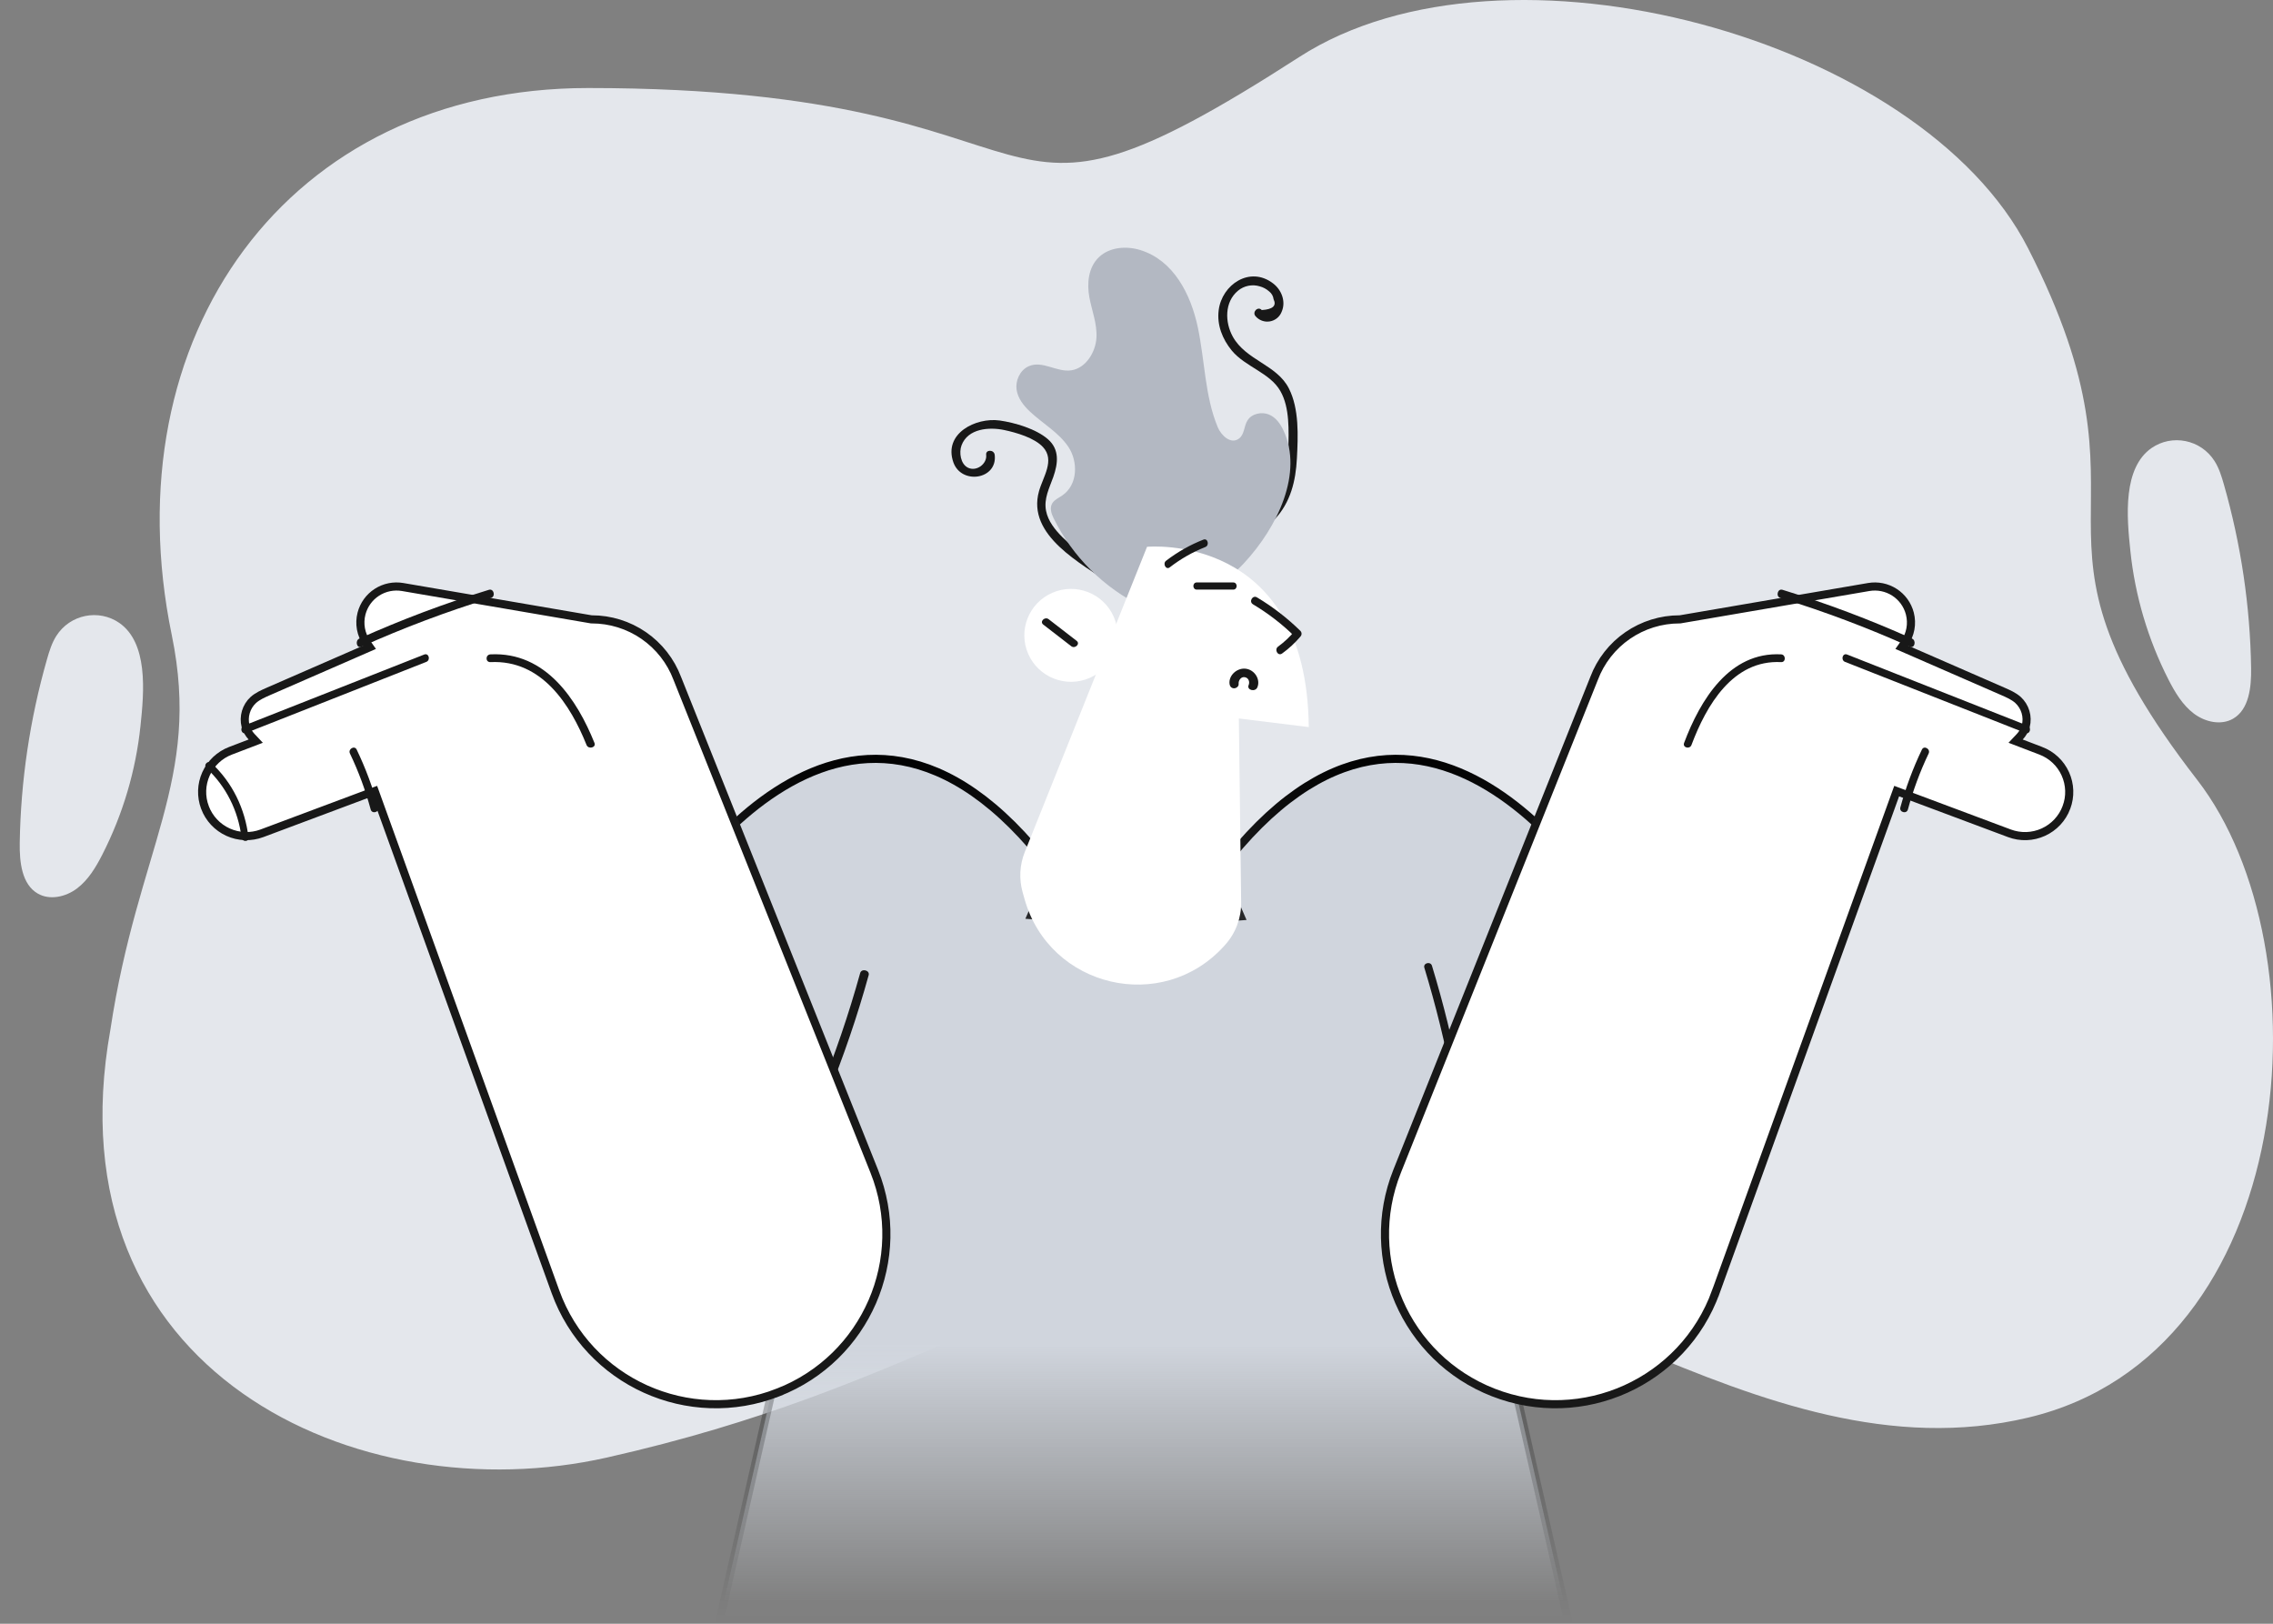
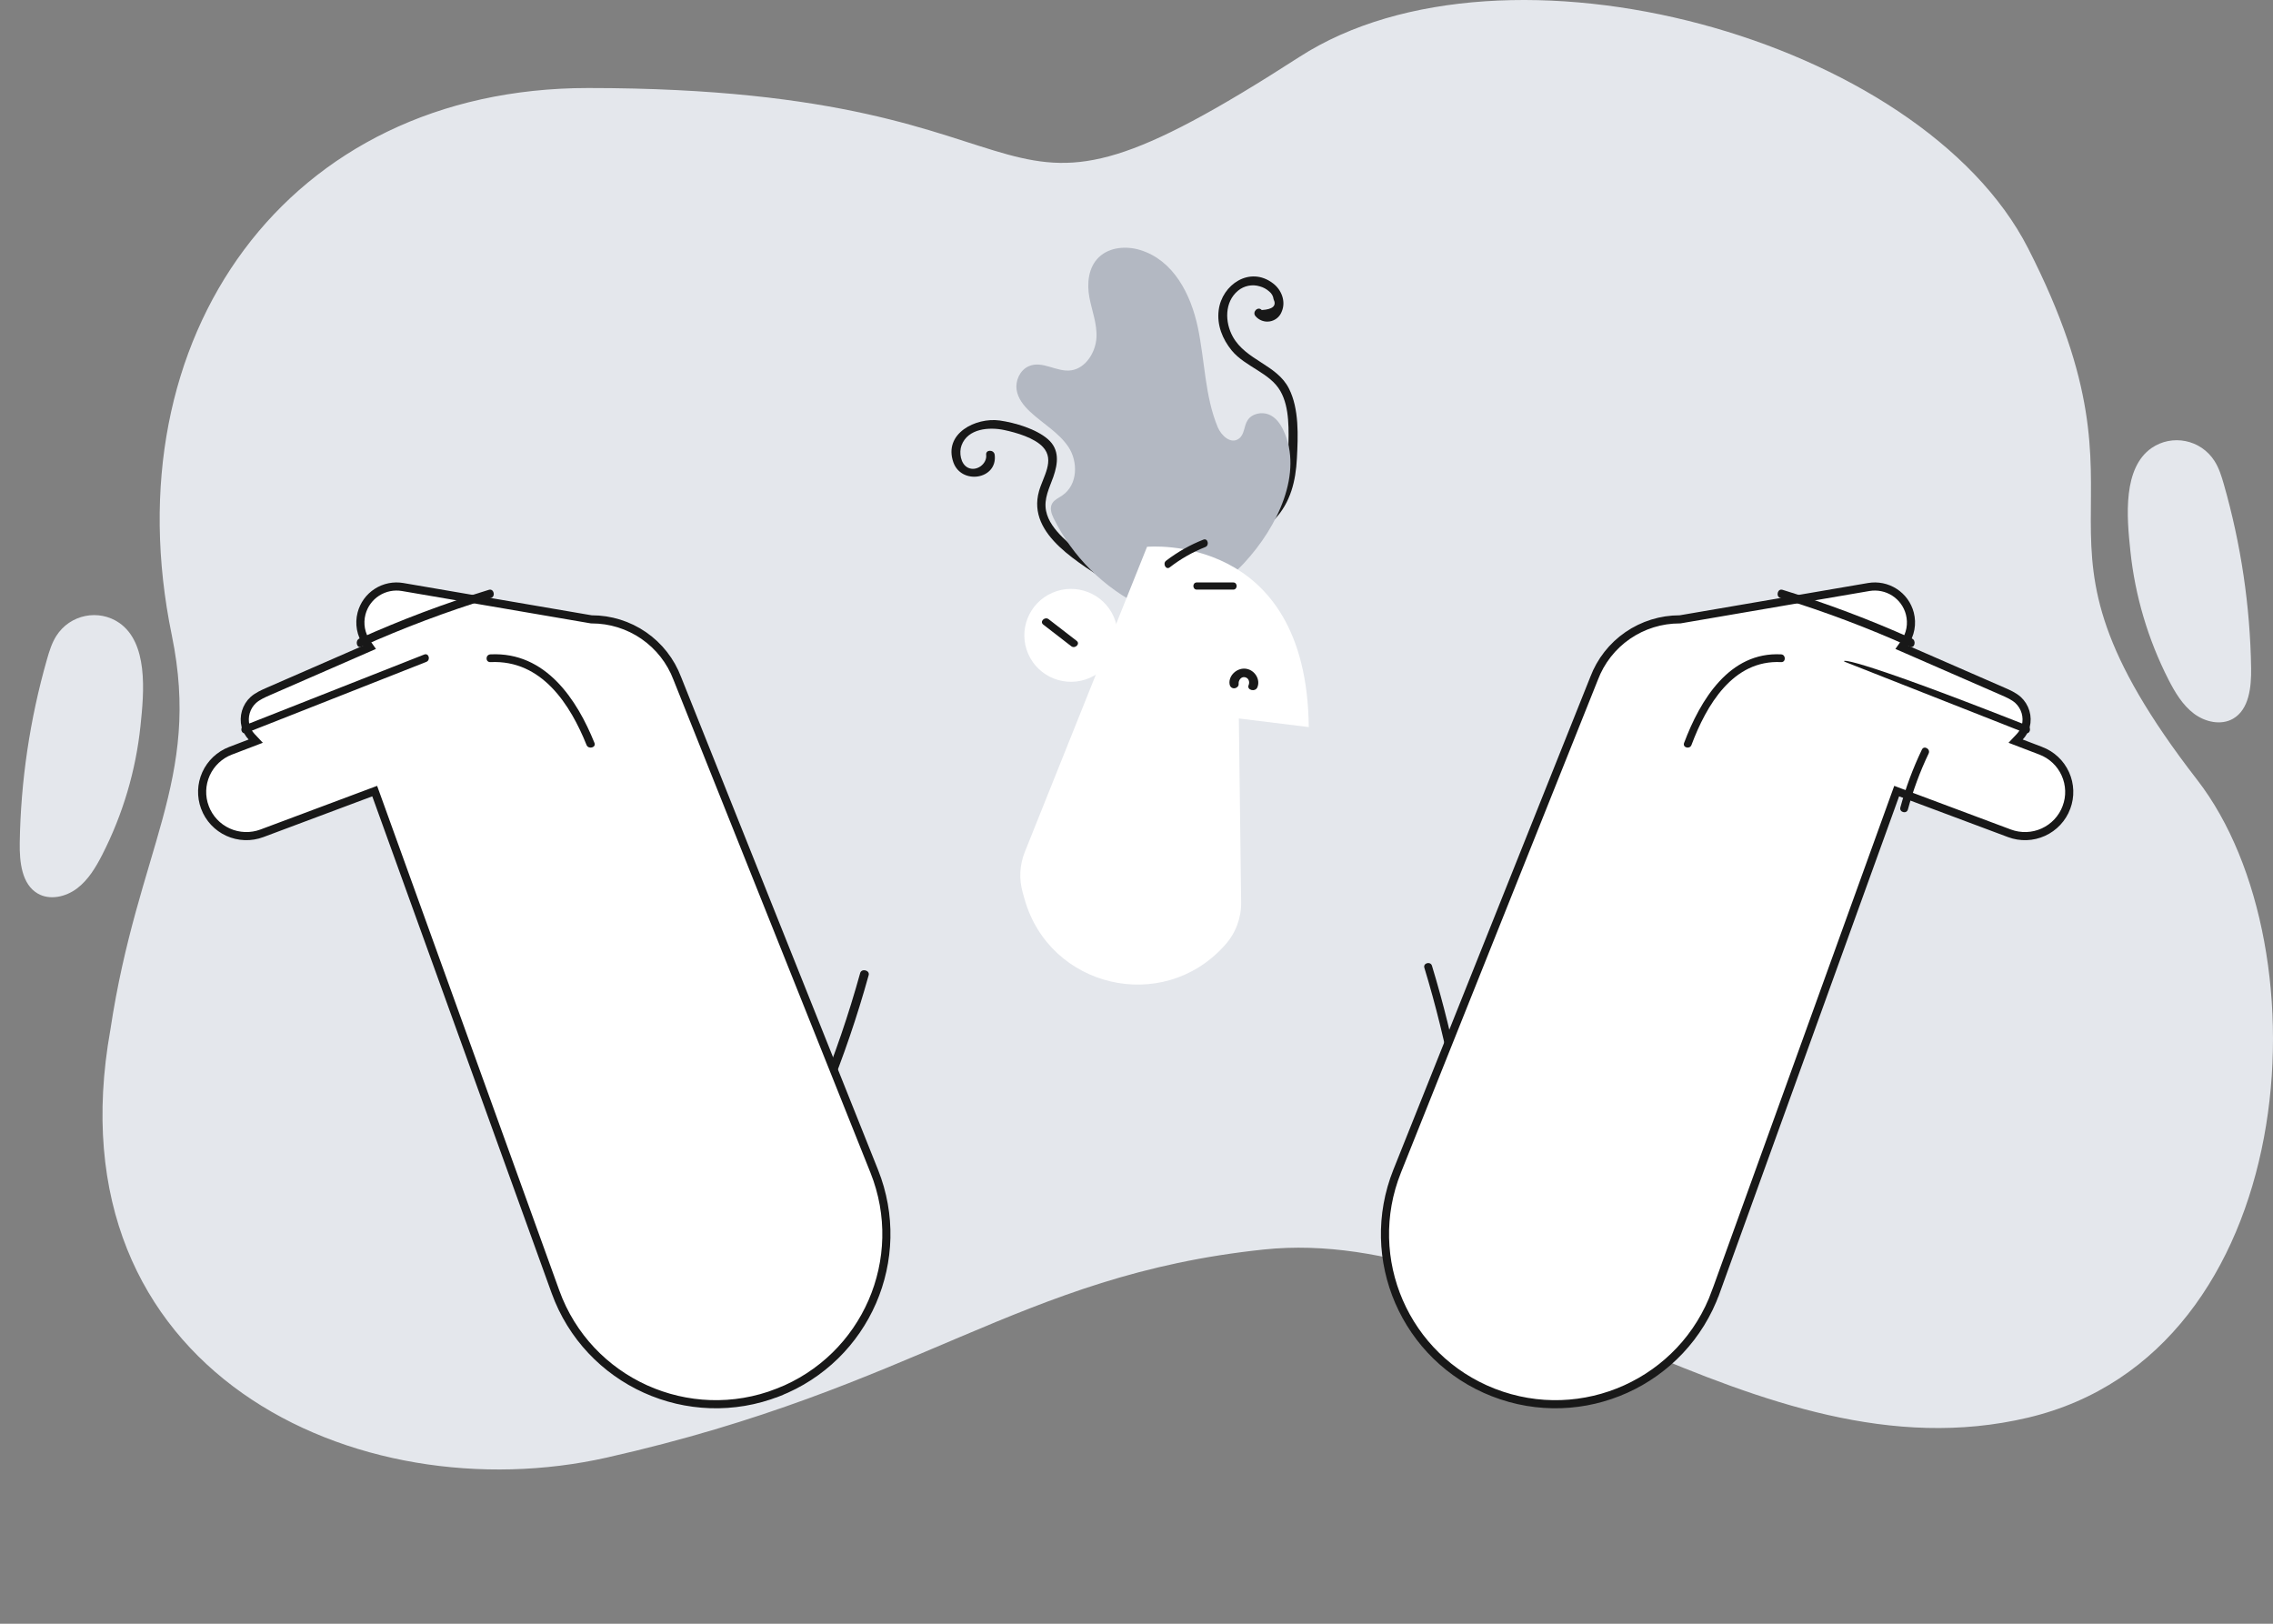
<svg xmlns="http://www.w3.org/2000/svg" width="280" height="200" viewBox="0 0 280 200" fill="none">
  <rect x="0" y="0" width="280" height="200" fill="#808080" stroke="none" />
  <path d="M21.164 78.249C24.841 96.108 16.961 104.53 13.598 126.829C6.032 169.038 44.12 186.437 74.765 179.529C113.308 170.841 125.409 157.092 155.673 153.906C185.937 150.721 216.202 182.576 249.829 174.613C283.456 166.649 286.737 116.799 270.661 96.057C246.282 64.599 267.038 64.283 249.829 30.579C236.614 4.696 185.42 -9.339 160.058 7.017C118.3 33.945 135.181 10.842 72.446 10.842C35.37 10.842 13.598 41.504 21.164 78.249Z" fill="#E4E7EC" />
  <path d="M262.24 60.78C261.948 63.213 262.22 65.854 262.431 67.866C263.007 73.382 264.603 78.765 267.135 83.729C267.934 85.288 268.864 86.847 270.255 87.896C271.646 88.945 273.606 89.373 275.076 88.527C277.057 87.388 277.34 84.636 277.304 82.291C277.187 74.654 276.057 67.039 273.945 59.654C273.663 58.668 273.357 57.672 272.809 56.804C271.108 54.111 267.551 53.448 265.041 55.184C263.276 56.408 262.514 58.508 262.24 60.78Z" fill="#E4E7EC" />
  <path d="M17.496 82.32C17.788 84.754 17.516 87.394 17.306 89.406C16.73 94.922 15.133 100.305 12.601 105.269C11.802 106.828 10.873 108.387 9.481 109.436C8.09 110.485 6.13 110.913 4.66 110.067C2.679 108.928 2.396 106.176 2.432 103.832C2.55 96.194 3.68 88.579 5.791 81.194C6.074 80.209 6.38 79.212 6.927 78.344C8.629 75.651 12.185 74.988 14.695 76.725C16.46 77.948 17.222 80.049 17.496 82.32Z" fill="#E4E7EC" />
  <path d="M137.41 71.089C135.208 69.517 132.775 68.056 130.849 66.14C129.98 65.266 129.111 64.201 128.862 62.937C128.558 61.429 129.268 60.11 129.754 58.739C130.334 57.077 130.545 55.371 129.088 54.098C127.631 52.826 125.018 52.06 123.141 51.792C120.204 51.391 116.19 53.385 117.441 56.946C118.429 59.749 122.901 59.071 122.533 56.023C122.452 55.359 121.401 55.35 121.482 56.023C121.615 57.129 120.288 58.133 119.228 57.601C118.319 57.144 118.125 55.723 118.443 54.864C119.222 52.759 121.87 52.578 123.712 52.969C125.215 53.289 127.423 53.927 128.48 55.068C129.983 56.692 128.48 58.73 127.99 60.498C126.441 65.994 133.271 69.412 136.88 71.989C137.43 72.385 137.957 71.468 137.41 71.078V71.089Z" fill="#181818" />
  <path d="M157.027 63.96C158.984 61.889 159.617 59.227 159.759 56.475C159.902 53.724 160.056 50.357 158.768 47.839C157.283 44.916 153.49 44.389 151.866 41.472C150.88 39.697 150.824 37.194 152.508 35.804C152.873 35.501 153.309 35.293 153.776 35.2C154.243 35.106 154.725 35.13 155.18 35.268C155.614 35.385 156.014 35.602 156.347 35.901C156.496 36.016 156.621 36.16 156.713 36.323C156.806 36.487 156.864 36.668 156.885 36.854C157.281 37.659 156.796 38.105 155.43 38.191C154.966 37.674 154.206 38.434 154.666 38.949C154.878 39.197 155.151 39.387 155.459 39.499C155.766 39.612 156.098 39.643 156.421 39.589C156.744 39.536 157.047 39.4 157.302 39.195C157.557 38.99 157.754 38.723 157.874 38.419C158.441 37.147 157.874 35.694 156.802 34.89C153.96 32.736 150.521 35.047 150.123 38.212C149.894 40.038 150.58 41.762 151.735 43.176C153.392 45.182 156.454 45.925 157.722 48.165C158.91 50.236 158.741 53.09 158.711 55.404C158.67 58.215 158.281 61.078 156.261 63.2C155.783 63.703 156.558 64.463 157.021 63.96H157.027Z" fill="#181818" />
  <path d="M143.477 72.789C146.349 74.7 150.606 72.192 153.176 69.44C157.482 64.829 160.521 58.201 158.111 53.033C157.727 52.206 157.17 51.408 156.302 51.053C155.434 50.699 154.201 50.935 153.68 51.774C153.22 52.489 153.319 53.503 152.628 54.016C151.635 54.774 150.443 53.656 150.006 52.615C148.415 48.794 148.421 44.419 147.556 40.327C146.69 36.234 144.563 32.056 140.458 30.796C138.809 30.289 136.729 30.396 135.388 31.661C134.048 32.926 133.882 34.929 134.191 36.603C134.5 38.278 135.17 39.883 135.065 41.618C134.96 43.353 133.78 45.339 131.974 45.612C130.167 45.886 128.413 44.347 126.703 45.12C125.611 45.612 125.069 46.924 125.229 48.001C125.389 49.079 126.103 49.975 126.898 50.719C128.463 52.183 130.438 53.281 131.618 55.059C132.798 56.837 132.81 59.699 130.846 61.033C130.421 61.322 129.908 61.544 129.64 61.967C129.264 62.544 129.512 63.264 129.794 63.84C132.124 68.578 135.981 72.412 140.758 74.74L143.477 72.789Z" fill="#B3B8C2" />
-   <path d="M198.863 113.273L181.857 149.481L181.784 149.636L181.822 149.804L193.131 199.5H140.9H88.67L99.327 152.674L99.365 152.506L99.292 152.35L80.937 113.273C80.974 113.212 81.018 113.138 81.069 113.053C81.244 112.765 81.504 112.344 81.846 111.82C82.529 110.773 83.535 109.313 84.824 107.67C87.406 104.379 91.106 100.372 95.606 97.454C100.102 94.538 105.361 92.73 111.091 93.762C116.77 94.784 123.009 98.613 129.489 107.135L127.331 112.076L127.05 112.721L127.752 112.774L140.862 113.77L140.9 113.773L140.938 113.77L152.114 112.922L152.816 112.869L152.534 112.223L150.311 107.135C156.791 98.613 163.03 94.784 168.709 93.762C174.439 92.73 179.698 94.538 184.194 97.454C188.694 100.372 192.395 104.379 194.977 107.67C196.266 109.313 197.272 110.773 197.955 111.82C198.296 112.344 198.557 112.765 198.731 113.053C198.783 113.138 198.827 113.212 198.863 113.273Z" fill="url(#paint0_linear_5061_1342)" stroke="url(#paint1_linear_5061_1342)" />
  <path d="M101.89 135.095C103.894 130.187 105.602 125.187 107.007 120.114C107.177 119.503 106.129 119.243 105.96 119.854C104.554 124.926 102.846 129.927 100.842 134.834C100.601 135.431 101.651 135.68 101.89 135.095Z" fill="#181818" />
  <path d="M179.87 133.066C178.968 128.304 177.808 123.593 176.395 118.95C176.219 118.373 175.281 118.617 175.46 119.202C176.872 123.844 178.032 128.556 178.934 133.317C179.053 133.914 179.983 133.663 179.87 133.066Z" fill="#181818" />
  <path d="M83.427 83.551L83.427 83.551L83.431 83.56L107.693 144.26C112.003 155.044 106.694 167.268 95.849 171.511L96.031 171.977L95.849 171.511C84.841 175.818 72.434 170.21 68.425 159.112L46.329 97.917L46.157 97.441L45.683 97.618L32.262 102.64C32.262 102.64 32.262 102.64 32.262 102.64C31.591 102.891 30.877 103.008 30.161 102.983C29.445 102.958 28.741 102.793 28.089 102.497C27.437 102.2 26.85 101.778 26.362 101.256C25.874 100.733 25.494 100.119 25.244 99.45L25.244 99.449C24.74 98.106 24.789 96.62 25.38 95.313C25.971 94.007 27.056 92.985 28.4 92.473L28.4 92.473L30.806 91.554L31.502 91.288L30.992 90.745C30.643 90.373 30.389 89.923 30.251 89.433C30.105 88.862 30.117 88.261 30.285 87.695C30.453 87.129 30.771 86.618 31.207 86.217C31.724 85.755 32.384 85.459 33.118 85.139C33.118 85.139 33.118 85.139 33.118 85.139L44.989 79.962L45.551 79.717L45.198 79.216C44.829 78.692 44.579 78.095 44.464 77.466C44.349 76.837 44.373 76.19 44.534 75.571L44.534 75.571C44.814 74.492 45.49 73.556 46.43 72.951C47.37 72.346 48.504 72.115 49.607 72.305L49.607 72.305L72.807 76.281L72.849 76.288L72.892 76.288C75.18 76.287 77.415 76.981 79.297 78.279C81.179 79.577 82.62 81.416 83.427 83.551Z" fill="white" stroke="#181818" />
  <path d="M196.369 83.56L196.369 83.56L196.372 83.551C197.179 81.416 198.62 79.577 200.502 78.279C202.385 76.982 204.619 76.287 206.908 76.288L206.95 76.288L206.992 76.281L230.192 72.305L230.192 72.305C231.295 72.115 232.429 72.346 233.369 72.951C234.308 73.556 234.985 74.492 235.265 75.571C235.425 76.191 235.449 76.837 235.334 77.466C235.219 78.096 234.969 78.692 234.601 79.216L234.248 79.717L234.81 79.962L246.681 85.14C247.414 85.46 248.074 85.755 248.591 86.217C249.026 86.618 249.345 87.129 249.513 87.695C249.681 88.262 249.692 88.862 249.546 89.434C249.409 89.924 249.155 90.374 248.806 90.745L248.295 91.288L248.992 91.555L251.397 92.474L251.398 92.474C252.741 92.986 253.827 94.007 254.418 95.314C255.01 96.62 255.059 98.107 254.555 99.45L254.555 99.451C254.305 100.12 253.925 100.734 253.437 101.256C252.948 101.779 252.362 102.201 251.71 102.497C251.058 102.794 250.353 102.959 249.637 102.984C248.921 103.008 248.207 102.892 247.536 102.641C247.536 102.641 247.536 102.641 247.536 102.641L234.114 97.62L233.641 97.442L233.469 97.918L211.367 159.112L211.837 159.282L211.367 159.112C207.36 170.21 194.951 175.819 183.943 171.511L183.943 171.511C173.105 167.271 167.796 155.047 172.106 144.263L196.369 83.56Z" fill="white" stroke="#181818" />
-   <path d="M25.426 94.612C27.816 96.814 29.353 99.852 29.748 103.154C29.817 103.724 30.684 103.73 30.614 103.154C30.185 99.578 28.615 96.38 26.038 93.974C25.623 93.588 25.01 94.224 25.426 94.612Z" fill="#181818" />
-   <path d="M46.592 99.455C45.925 97.006 45.038 94.621 43.939 92.33C43.674 91.776 42.843 92.259 43.108 92.811C44.168 95.029 45.023 97.338 45.664 99.709C45.824 100.3 46.754 100.048 46.592 99.455Z" fill="#181818" />
  <path d="M30.303 90.28L52.511 81.528C53.075 81.305 52.828 80.396 52.256 80.621L30.048 89.374C29.485 89.596 29.731 90.505 30.303 90.28Z" fill="#181818" />
  <path d="M44.523 79.657C49.727 77.322 55.057 75.317 60.484 73.652C61.083 73.468 60.831 72.46 60.224 72.648C54.799 74.312 49.471 76.317 44.269 78.651C43.696 78.905 43.947 79.924 44.529 79.657H44.523Z" fill="#181818" />
  <path d="M60.426 81.555C66.78 81.244 70.284 86.863 72.255 91.763C72.486 92.331 73.462 92.085 73.229 91.508C71.096 86.214 67.255 80.264 60.424 80.599C59.777 80.631 59.773 81.587 60.424 81.555H60.426Z" fill="#181818" />
  <path d="M235.024 99.711C235.665 97.34 236.52 95.03 237.58 92.811C237.844 92.259 237.014 91.775 236.749 92.33C235.65 94.621 234.762 97.006 234.096 99.454C233.935 100.047 234.863 100.301 235.024 99.708V99.711Z" fill="#181818" />
-   <path d="M249.751 89.376L227.541 80.622C226.97 80.393 226.724 81.311 227.287 81.529L249.497 90.279C250.068 90.509 250.314 89.591 249.75 89.373L249.751 89.376Z" fill="#181818" />
+   <path d="M249.751 89.376C226.97 80.393 226.724 81.311 227.287 81.529L249.497 90.279C250.068 90.509 250.314 89.591 249.75 89.373L249.751 89.376Z" fill="#181818" />
  <path d="M235.529 78.653C230.328 76.318 225.001 74.313 219.577 72.647C218.971 72.461 218.712 73.468 219.318 73.653C224.741 75.318 230.067 77.324 235.268 79.66C235.848 79.915 236.106 78.911 235.529 78.653Z" fill="#181818" />
  <path d="M219.41 80.599C213.034 80.264 209.447 86.214 207.455 91.508C207.239 92.084 208.145 92.332 208.364 91.763C210.204 86.86 213.475 81.244 219.407 81.555C220.012 81.587 220.011 80.631 219.407 80.599H219.41Z" fill="#181818" />
  <path d="M126.233 104.958L141.299 67.353C141.299 67.353 160.976 65.445 161.222 89.557L152.608 88.497L152.891 111.127C152.919 113.071 152.21 114.954 150.906 116.396L150.789 116.527C143.172 124.933 129.29 121.667 126.211 110.745L125.975 109.909C125.512 108.275 125.603 106.534 126.233 104.958Z" fill="white" />
  <path d="M134.222 83.505C137.132 82.245 138.466 78.875 137.2 75.977C135.935 73.079 132.549 71.752 129.639 73.011C126.728 74.271 125.394 77.642 126.66 80.54C127.925 83.437 131.311 84.765 134.222 83.505Z" fill="white" />
  <path d="M128.513 76.93L131.958 79.593C132.431 79.959 133.106 79.304 132.627 78.934L129.182 76.271C128.707 75.904 128.034 76.56 128.513 76.93Z" fill="#181818" />
  <path d="M147.43 72.624H151.914C152.478 72.624 152.48 71.74 151.914 71.74H147.431C146.866 71.74 146.865 72.624 147.431 72.624H147.43Z" fill="#181818" />
-   <path d="M154.353 74.437C156.22 75.55 157.948 76.883 159.5 78.407V77.711C158.895 78.437 158.204 79.086 157.441 79.643C156.935 80.011 157.423 80.866 157.936 80.493C158.77 79.893 159.528 79.193 160.193 78.407C160.283 78.314 160.333 78.189 160.333 78.059C160.333 77.929 160.283 77.804 160.193 77.711C158.579 76.126 156.783 74.739 154.843 73.582C154.299 73.257 153.806 74.109 154.348 74.432L154.353 74.437Z" fill="#181818" />
  <path d="M152.586 84.256C152.528 83.834 152.873 83.278 153.404 83.424C153.839 83.543 153.969 84.025 153.813 84.38C153.55 85.008 154.631 85.277 154.89 84.658C155.279 83.73 154.618 82.595 153.583 82.387C152.442 82.158 151.313 83.182 151.463 84.256C151.502 84.539 151.69 84.777 152.02 84.781C152.293 84.781 152.618 84.537 152.579 84.256H152.586Z" fill="#181818" />
  <path d="M144.091 69.884C145.442 68.839 146.919 67.996 148.482 67.377C149.012 67.168 148.783 66.254 148.248 66.464C146.611 67.105 145.063 67.98 143.646 69.067C143.187 69.413 143.628 70.24 144.091 69.884Z" fill="#181818" />
  <defs>
    <linearGradient id="paint0_linear_5061_1342" x1="140" y1="165.5" x2="140" y2="197.5" gradientUnits="userSpaceOnUse">
      <stop stop-color="#D0D5DD" />
      <stop offset="1" stop-color="#D0D5DD" stop-opacity="0" />
    </linearGradient>
    <linearGradient id="paint1_linear_5061_1342" x1="139.9" y1="92.969" x2="139.9" y2="200" gradientUnits="userSpaceOnUse">
      <stop />
      <stop offset="1" stop-opacity="0" />
    </linearGradient>
  </defs>
</svg>